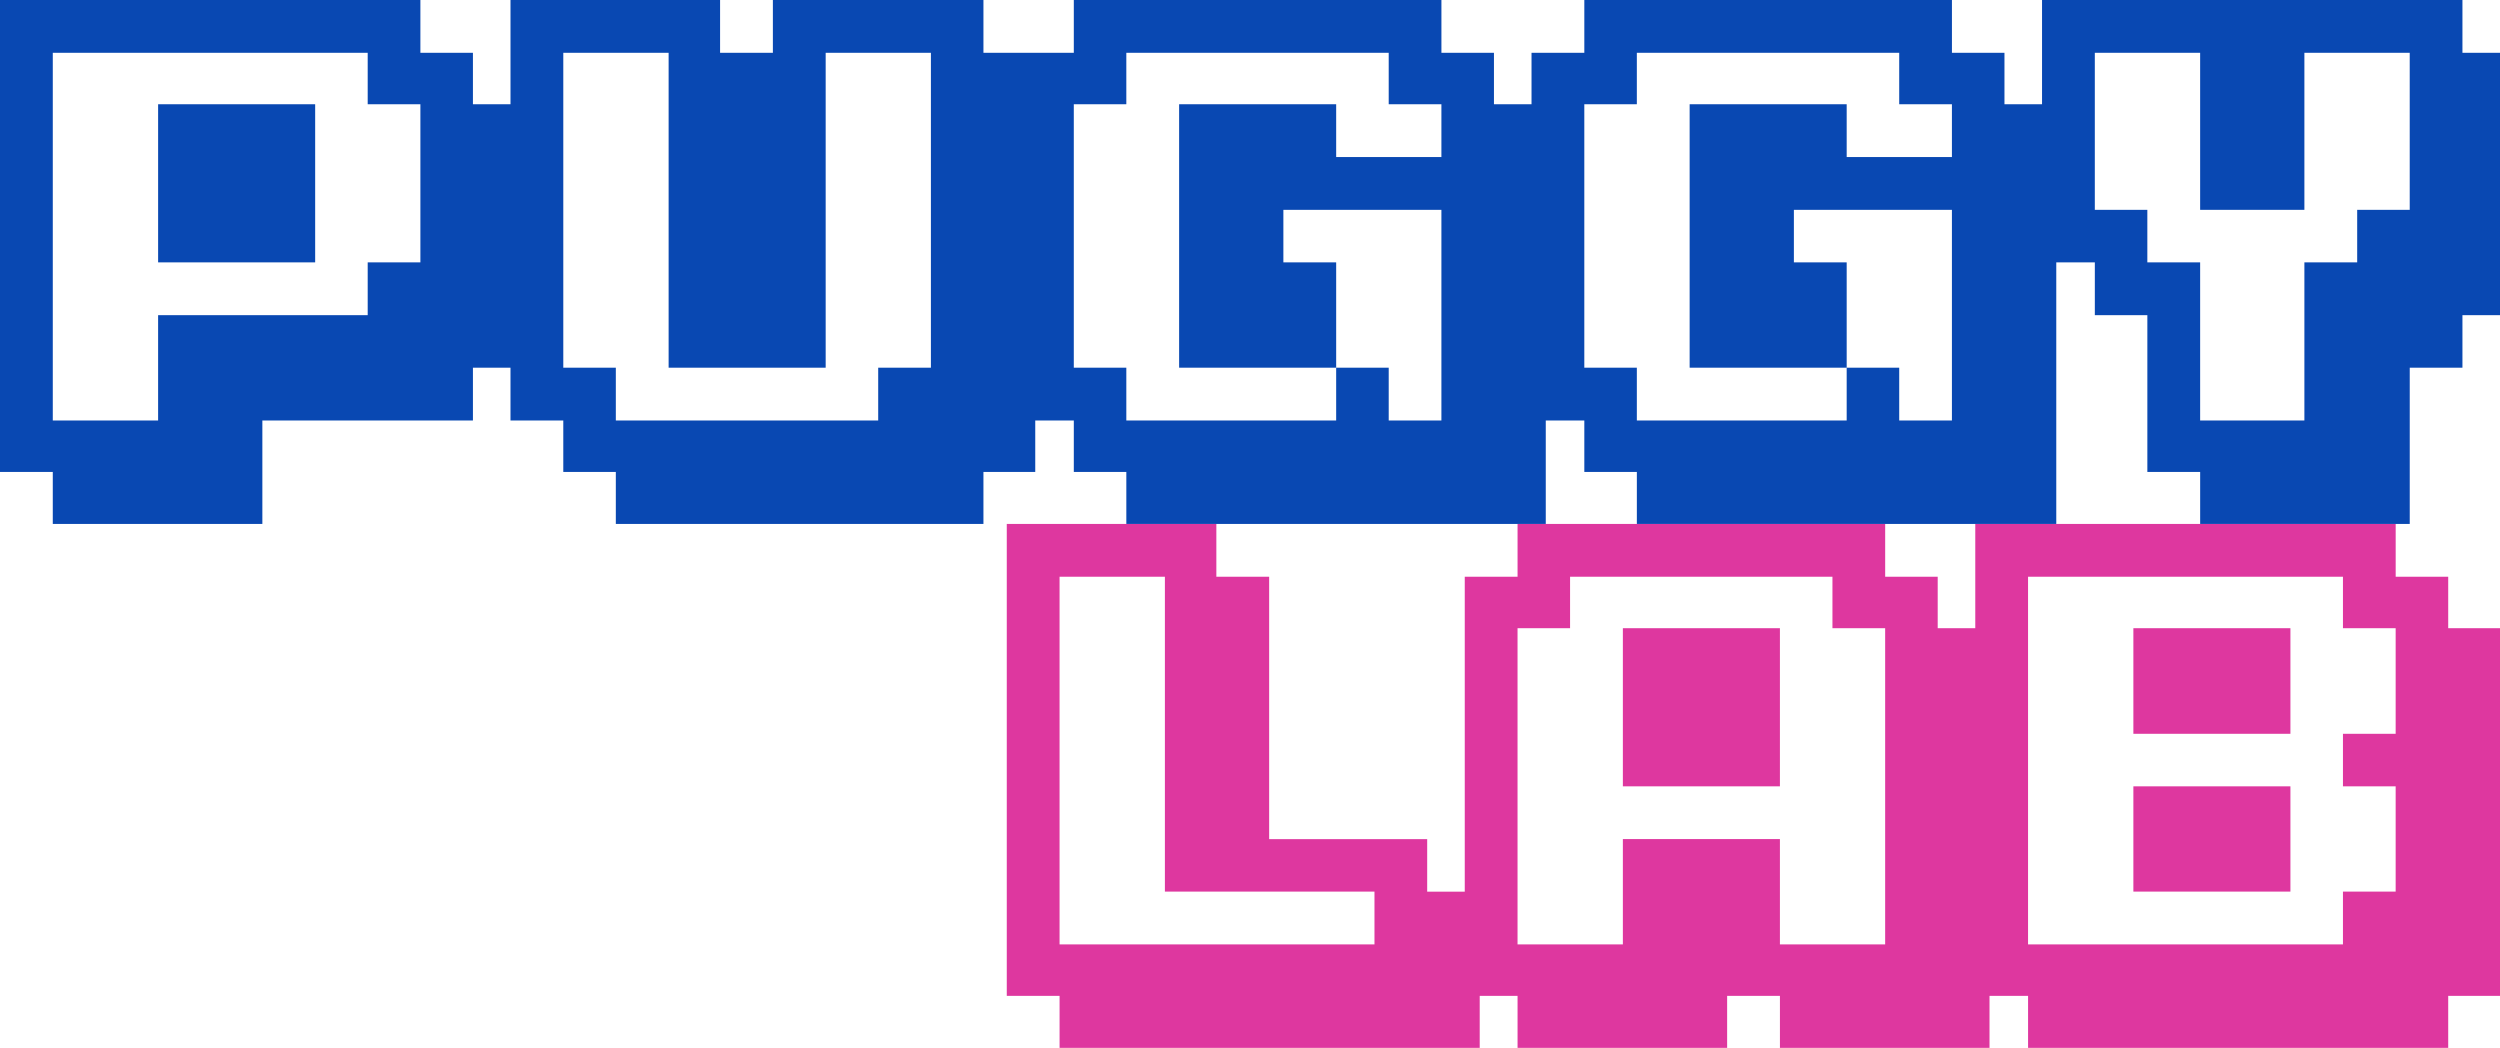
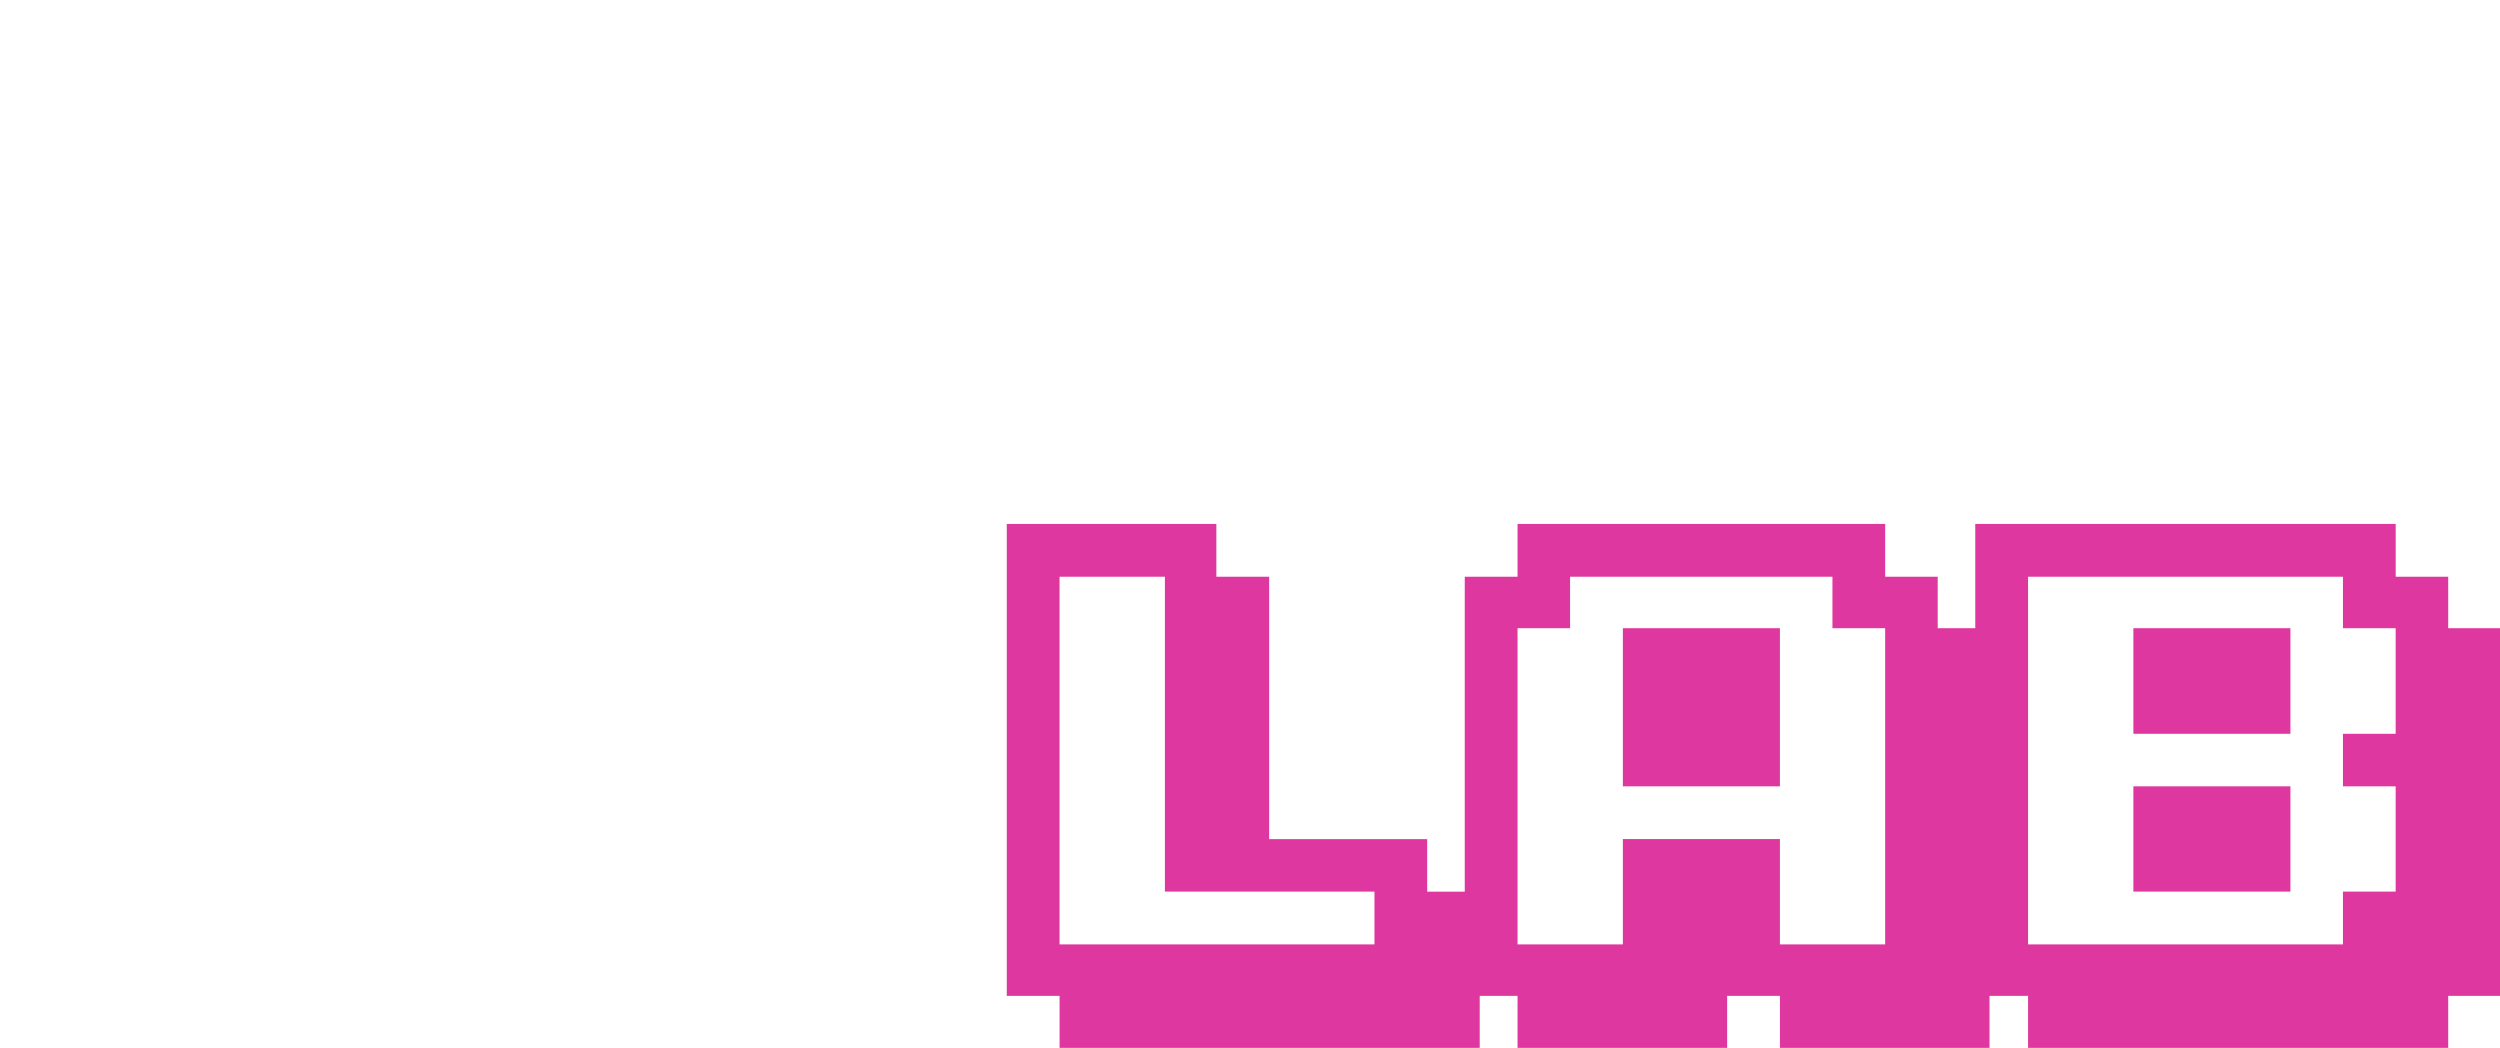
<svg xmlns="http://www.w3.org/2000/svg" viewBox="0 0 10204.96 4277.39" style="shape-rendering:geometricPrecision; text-rendering:geometricPrecision; image-rendering:optimizeQuality; fill-rule:evenodd; clip-rule:evenodd" version="1.1" height="41.915mm" width="100mm" xml:space="preserve">
  <defs>
    <style type="text/css">
   
    .fil1 {fill:#0948B2;fill-rule:nonzero}
    .fil0 {fill:#DE379F;fill-rule:nonzero}
   
  </style>
  </defs>
  <g id="Layer_x0020_1">
    <path d="M4109.63 2354.2l0 -215.51 215.51 0 214.43 0 215.53 0 210.03 0 0 215.51 215.51 0 0 210.03 0 215.52 0 215.51 0 214.43 0 215.51 215.5 0 214.45 0 215.14 0 0 214.43 153.38 0 0 -214.43 0 -215.51 0 -214.43 0 -215.51 0 -215.52 0 -210.03 215.51 0 0 -215.51 214.43 0 215.51 0 210.05 0 215.5 0 215.51 0 214.44 0 215.15 0 0 215.51 214.41 0 0 210.03 153.39 0 0 -210.03 0 -215.51 215.5 0 214.42 0 215.53 0 210.03 0 215.52 0 215.51 0 214.43 0 215.14 0 0 215.51 214.43 0 0 210.03 211.49 0 0 215.52 0 215.51 0 214.43 0 215.51 0 214.43 0 215.51 0 210.02 -211.49 0 0 212.24 -214.43 0 -215.14 0 -214.43 0 -215.51 0 -215.52 0 -210.03 0 -215.53 0 -214.42 0 0 -212.24 -157.39 0 0 212.24 -211.5 0 -214.41 0 -215.15 0 -214.44 0 0 -212.24 -215.51 0 0 212.24 -215.5 0 -210.05 0 -215.51 0 -214.43 0 0 -212.24 -154.48 0 0 212.24 -214.41 0 -215.14 0 -214.45 0 -215.5 0 -215.51 0 -210.03 0 -215.53 0 -214.43 0 0 -212.24 -215.51 0 0 -210.02 0 -215.51 0 -214.43 0 -1070.99zm1500.94 1500.92l0 -215.51 -214.45 0 -215.5 0 -215.51 0 -210.03 0 0 -214.43 0 -215.51 0 -214.43 0 -215.51 0 -215.52 0 -210.03 -215.53 0 -214.43 0 0 210.03 0 215.52 0 215.51 0 214.43 0 215.51 0 214.43 0 215.51 214.43 0 215.53 0 210.03 0 215.51 0 215.5 0 214.45 0zm2084.61 0l0 -215.51 0 -214.43 0 -215.51 0 -214.43 0 -215.51 0 -215.52 -215.15 0 0 -210.03 -214.44 0 -215.51 0 -215.5 0 -210.05 0 -215.51 0 0 210.03 -214.43 0 0 215.52 0 215.51 0 214.43 0 215.51 0 214.43 0 215.51 214.43 0 215.51 0 0 -215.51 0 -214.43 210.05 0 215.5 0 215.51 0 0 214.43 0 215.51 214.44 0 215.15 0zm-429.59 -859.87l0 214.43 -215.51 0 -215.5 0 -210.05 0 0 -214.43 0 -215.51 0 -215.52 210.05 0 215.5 0 215.51 0 0 215.52 0 215.51zm2513.45 644.36l0 -214.43 0 -215.51 -215.14 0 0 -214.43 215.14 0 0 -215.51 0 -215.52 -215.14 0 0 -210.03 -214.43 0 -215.51 0 -215.52 0 -210.03 0 -215.53 0 -214.42 0 0 210.03 0 215.52 0 215.51 0 214.43 0 215.51 0 214.43 0 215.51 214.42 0 215.53 0 210.03 0 215.52 0 215.51 0 214.43 0 0 -215.51 215.14 0zm-429.57 -214.43l0 214.43 -215.51 0 -215.52 0 -210.03 0 0 -214.43 0 -215.51 210.03 0 215.52 0 215.51 0 0 215.51zm0 -645.44l0 215.51 -215.51 0 -215.52 0 -210.03 0 0 -215.51 0 -215.52 210.03 0 215.52 0 215.51 0 0 215.52z" class="fil0" />
-     <path d="M2083.86 1500.92l-153.37 0 0 215.52 -214.43 0 -215.13 0 -214.44 0 -215.51 0 0 210.01 0 212.24 -215.52 0 -210.03 0 -215.53 0 -214.41 0 0 -212.24 -215.51 0 0 -210.01 0 -215.52 0 -214.42 0 -215.52 0 -214.42 0 -215.52 0 -215.51 0 -210.03 0 -215.52 215.51 0 214.41 0 215.53 0 210.03 0 215.52 0 215.51 0 214.44 0 215.13 0 0 215.52 214.43 0 0 210.03 153.37 0 0 -210.03 0 -215.52 215.52 0 214.43 0 215.53 0 210.03 0 0 215.52 215.51 0 0 -215.52 215.5 0 214.44 0 215.15 0 214.42 0 0 215.52 153.38 0 58.11 0 157.4 0 0 -215.52 214.41 0 215.53 0 210.03 0 215.52 0 215.51 0 214.44 0 215.13 0 0 215.52 214.43 0 0 210.03 153.37 0 0 -210.03 215.52 0 0 -215.52 214.43 0 215.53 0 210.02 0 215.5 0 215.52 0 214.44 0 215.14 0 0 215.52 214.42 0 0 210.03 153.39 0 0 -210.03 0 -215.52 215.5 0 214.42 0 215.53 0 210.03 0 215.52 0 215.51 0 214.43 0 215.14 0 0 215.52 153.38 0 0 1070.99 -153.38 0 0 214.42 -215.14 0 0 215.52 0 210.01 0 212.24 -214.43 0 -215.51 0 -215.52 0 -210.03 0 0 -212.24 -215.53 0 0 -210.01 0 -215.52 0 -214.42 -214.42 0 0 -215.52 -157.39 0 0 215.52 0 214.42 0 215.52 0 210.01 0 212.24 -211.5 0 -214.42 0 -215.14 0 -214.44 0 -215.52 0 -215.5 0 -210.02 0 -215.53 0 0 -212.24 -214.43 0 0 -210.01 -157.4 0 0 210.01 0 212.24 -211.49 0 -214.43 0 -215.13 0 -214.44 0 -215.51 0 -215.52 0 -210.03 0 -215.53 0 0 -212.24 -214.41 0 0 -210.01 -157.4 0 0 210.01 -211.49 0 0 212.24 -214.42 0 -215.15 0 -214.44 0 -215.5 0 -215.51 0 -210.03 0 -215.53 0 0 -212.24 -214.43 0 0 -210.01 -215.52 0 0 -215.52zm-367.8 -429.93l0 -214.42 0 -215.52 0 -215.51 -215.13 0 0 -210.03 -214.44 0 -215.51 0 -215.52 0 -210.03 0 -215.53 0 -214.41 0 0 210.03 0 215.51 0 215.52 0 214.42 0 215.52 0 214.42 0 215.52 214.41 0 215.53 0 0 -215.52 0 -214.42 210.03 0 215.52 0 215.51 0 214.44 0 0 -215.52 215.13 0zm-429.57 -214.42l0 214.42 -215.51 0 -215.52 0 -210.03 0 0 -214.42 0 -215.52 0 -215.51 210.03 0 215.52 0 215.51 0 0 215.51 0 215.52zm2513.46 644.35l0 -214.42 0 -215.52 0 -214.42 0 -215.52 0 -215.51 0 -210.03 -215.15 0 -214.44 0 0 210.03 0 215.51 0 215.52 0 214.42 0 215.52 0 214.42 -215.5 0 -215.51 0 -210.03 0 0 -214.42 0 -215.52 0 -214.42 0 -215.52 0 -215.51 0 -210.03 -215.53 0 -214.43 0 0 210.03 0 215.51 0 215.52 0 214.42 0 215.52 0 214.42 214.43 0 0 215.52 215.53 0 210.03 0 215.51 0 215.5 0 214.44 0 0 -215.52 215.15 0zm2083.86 215.52l0 -215.52 0 -214.42 0 -215.52 0 -214.42 -215.13 0 -214.44 0 -215.51 0 0 214.42 215.51 0 0 215.52 0 214.42 214.44 0 0 215.52 215.13 0zm0 -1075.39l0 -215.51 -215.13 0 0 -210.03 -214.44 0 -215.51 0 -215.52 0 -210.03 0 -215.53 0 0 210.03 -214.41 0 0 215.51 0 215.52 0 214.42 0 215.52 0 214.42 214.41 0 0 215.52 215.53 0 210.03 0 215.52 0 215.51 0 0 -215.52 -215.51 0 -215.52 0 -210.03 0 0 -214.42 0 -215.52 0 -214.42 0 -215.52 0 -215.51 210.03 0 215.52 0 215.51 0 0 215.51 214.44 0 215.13 0zm2083.88 1075.39l0 -215.52 0 -214.42 0 -215.52 0 -214.42 -215.14 0 -214.44 0 -215.52 0 0 214.42 215.52 0 0 215.52 0 214.42 214.44 0 0 215.52 215.14 0zm0 -1075.39l0 -215.51 -215.14 0 0 -210.03 -214.44 0 -215.52 0 -215.5 0 -210.02 0 -215.53 0 0 210.03 -214.43 0 0 215.51 0 215.52 0 214.42 0 215.52 0 214.42 214.43 0 0 215.52 215.53 0 210.02 0 215.5 0 215.52 0 0 -215.52 -215.52 0 -215.5 0 -210.02 0 0 -214.42 0 -215.52 0 -214.42 0 -215.52 0 -215.51 210.02 0 215.5 0 215.52 0 0 215.51 214.44 0 215.14 0zm1868.73 215.52l0 -215.52 0 -215.51 0 -210.03 -214.43 0 -215.51 0 0 210.03 0 215.51 0 215.52 -215.52 0 -210.03 0 0 -215.52 0 -215.51 0 -210.03 -215.53 0 -214.42 0 0 210.03 0 215.51 0 215.52 214.42 0 0 214.42 215.53 0 0 215.52 0 214.42 0 215.52 210.03 0 215.52 0 0 -215.52 0 -214.42 0 -215.52 215.51 0 0 -214.42 214.43 0z" class="fil1" />
  </g>
</svg>